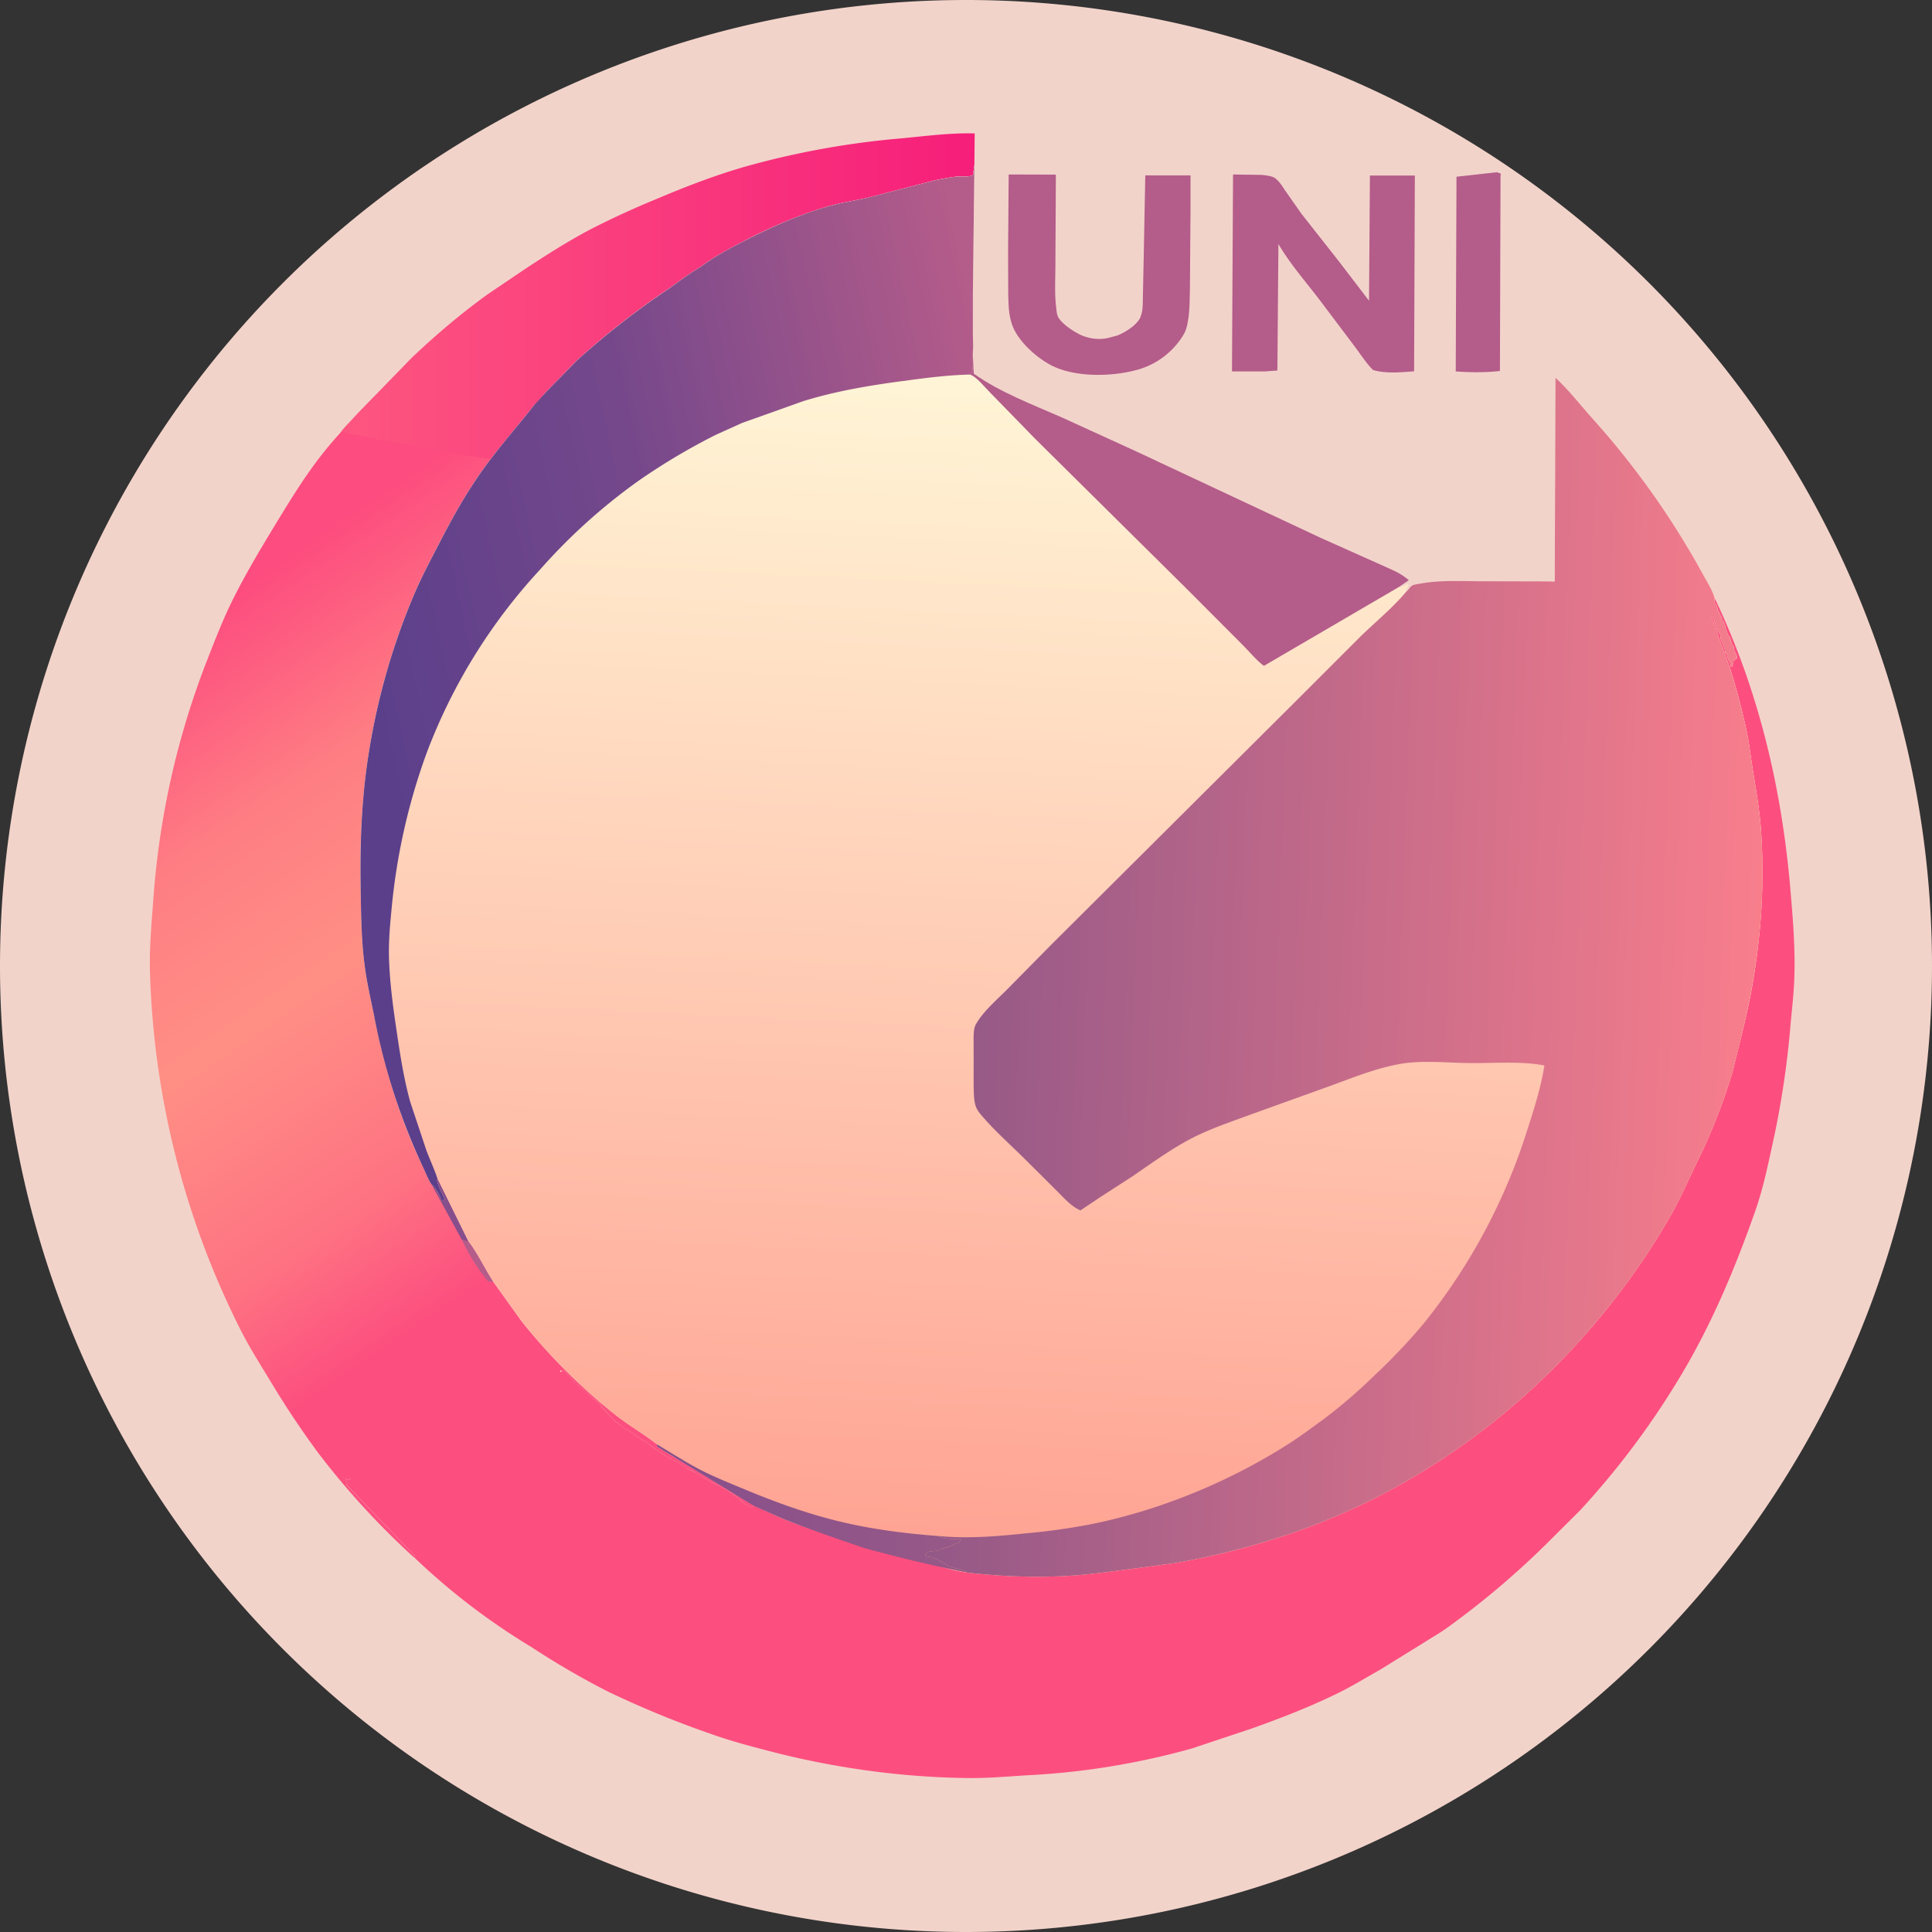
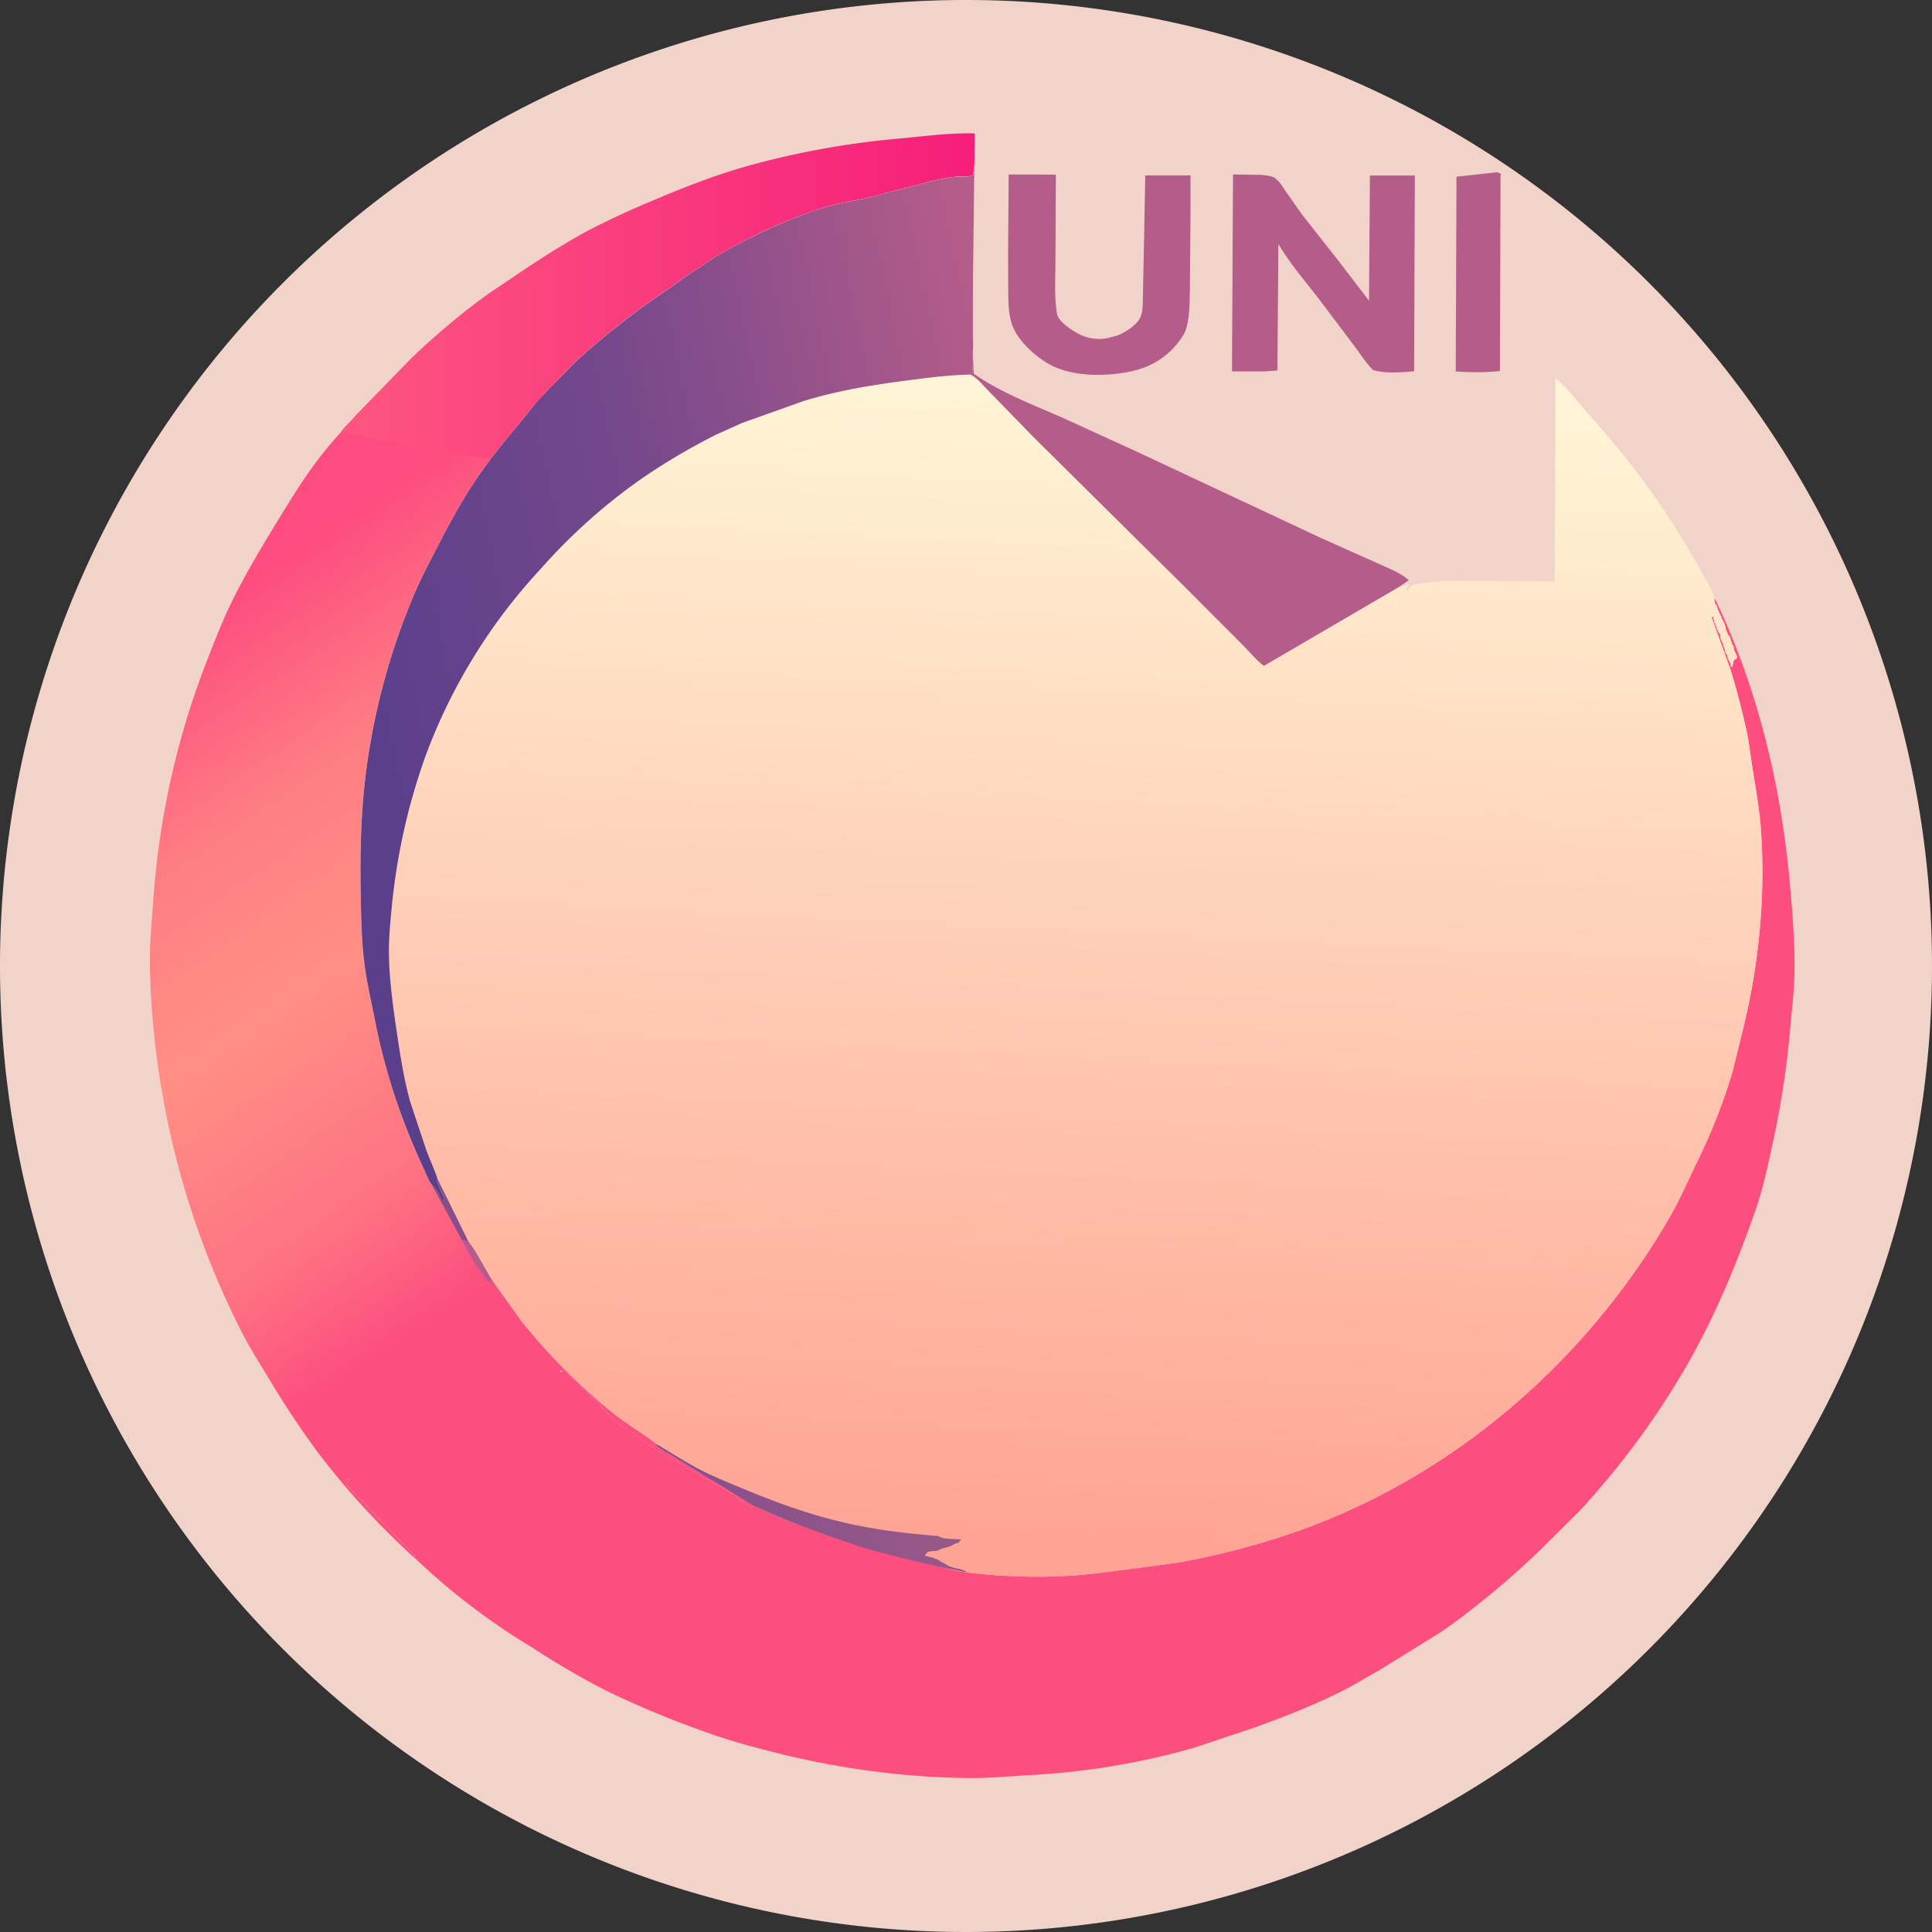
<svg xmlns="http://www.w3.org/2000/svg" xmlns:ns1="http://vectornator.io" stroke-miterlimit="10" viewBox="0 0 129 129" clip-rule="evenodd" stroke-linecap="round" stroke-linejoin="round">
  <rect x="0" y="0" width="129" height="129" fill="#333333" stroke="none" />
  <defs>
    <linearGradient gradientUnits="userSpaceOnUse" id="b" x1="22.63" x2="65.08" y1="19.78" y2="19.78">
      <stop offset="0" stop-color="#fd5680" />
      <stop offset="1" stop-color="#f61e7a" />
    </linearGradient>
    <linearGradient gradientUnits="userSpaceOnUse" id="c" x1="12.52" x2="39.11" y1="41.55" y2="80.92">
      <stop offset="0" stop-color="#fd4c7f" />
      <stop offset=".27" stop-color="#fe7d83" />
      <stop offset=".52" stop-color="#ff8f85" />
      <stop offset=".82" stop-color="#fe7282" />
      <stop offset="1" stop-color="#fc4f7f" />
    </linearGradient>
    <linearGradient gradientTransform="matrix(.252 0 0 .252 0 0)" gradientUnits="userSpaceOnUse" id="d" x1="249.06" x2="264.11" y1="406.61" y2="100.09">
      <stop offset="0" stop-color="#ffa494" />
      <stop offset="1" stop-color="#fff5d6" />
    </linearGradient>
    <linearGradient gradientUnits="userSpaceOnUse" id="e" x1="43.86" x2="64.59" y1="100.72" y2="100.72">
      <stop offset="0" stop-color="#864e8b" />
      <stop offset="1" stop-color="#975987" />
    </linearGradient>
    <linearGradient gradientUnits="userSpaceOnUse" id="f" x1="24.07" x2="68.28" y1="45.58" y2="36.15">
      <stop offset="0" stop-color="#5b3f8b" />
      <stop offset=".46" stop-color="#75488b" />
      <stop offset="1" stop-color="#b45c8a" />
    </linearGradient>
    <linearGradient gradientTransform="matrix(.252 0 0 .252 0 0)" gradientUnits="userSpaceOnUse" id="g" x1="250.8" x2="465.45" y1="256.3" y2="264.3">
      <stop offset="0" stop-color="#935887" />
      <stop offset="1" stop-color="#f87e8c" />
    </linearGradient>
  </defs>
  <clipPath id="a">
    <path d="M0 0h129v129H0z" />
  </clipPath>
  <g clip-path="url(#a)" ns1:layerName="Untitled">
    <path d="M0 64.5a64.5 64.5 0 1 1 129 0 64.5 64.5 0 0 1-129 0z" fill="#f2d3ca" ns1:layerName="Oval 1" />
    <path d="M99.95 11.5l.27.1c-.03.1-.04.18-.03.29l-.04 12.88c-.95.11-2 .1-2.95.03l.05-13 2.7-.3zM67.35 11.65l3.15.01-.03 5.95c0 .97-.07 2.03.06 3l.01.11c.02.15.04.29.1.42.25.52 1.29 1.18 1.82 1.34l.1.03c.43.13.93.16 1.37.07l.08-.02.6-.16c.51-.2 1.32-.7 1.54-1.23l.02-.07c.15-.38.13-.84.14-1.25l.06-2.85.1-5.29h3.02v2.37l-.04 5.25c-.02.75-.01 1.57-.17 2.3l-.02.1c-.05.21-.11.4-.22.59a5.21 5.21 0 0 1-3.1 2.37c-1.71.48-4.3.53-5.88-.37-1-.56-2.24-1.69-2.54-2.83l-.02-.07c-.17-.62-.17-1.29-.18-1.93l-.01-2.66.04-5.18zM84.44 24.8h-2.18l.07-13.15 1.96.03c.28.04.75.07.94.3.26.21.43.53.62.8l1.06 1.51 2.48 3.15 2.02 2.64.06-8.36h3l-.05 13.07c-.84.07-1.94.17-2.75-.09-.49-.5-.86-1.1-1.28-1.65l-2.17-2.88c-.97-1.29-2.05-2.49-2.86-3.88l-.07 8.45-.85.06z" fill="#b45c8a" ns1:layerName="path" />
    <path d="M23.88 27.6l3.62-3.72c1.6-1.52 3.3-2.96 5.09-4.25l2.16-1.46c1.53-1.02 3.06-2 4.68-2.86a57.63 57.63 0 0 1 4.35-2c2.02-.86 4.1-1.66 6.21-2.25a56.3 56.3 0 0 1 10.06-1.81c1.66-.15 3.36-.39 5.03-.34l-.02 2.1-.09.67c-.31.18-.8.08-1.16.12-.5.06-1 .16-1.47.26l-4.2 1.1c-1 .24-2.04.37-3.02.67a31.68 31.68 0 0 0-5.47 2.28c-.95.5-1.94 1.02-2.8 1.66v.01c-.75.43-1.46.98-2.17 1.47a54.3 54.3 0 0 0-6.15 4.81l-2.08 2.12c-.14.15-.62.82-.77.87l-2.75 3.38-.14.22c-.07.12-8.66-1.26-9.99-1.54-.12-.03-.18-.04-.17-.05l.22-.34c.1-.13.8-.86 1.03-1.12z" fill="url(#b)" ns1:layerName="path" />
    <path d="M22.82 28.8c-.03.16 10.03 1.97 10.11 1.84 0 0-.07-.28-1.28 1.58a47.54 47.54 0 0 0-2.35 4.11c-.57 1.1-1.16 2.2-1.64 3.34a45.01 45.01 0 0 0-3.02 10.5 50.78 50.78 0 0 0-.56 9.1c.03 1.67.04 3.38.25 5.04.14 1.17.4 2.3.64 3.45.73 3.48 1.65 6.8 3.2 10.01.21.43.4.93.65 1.33.23.15.51.67.62.95l.04.1.15-.03h.1l-.1-.19-.1-.19c-.07-.18-.17-.35-.23-.54-.05-.14 0-.04-.08-.2-.05-.13-.03-.2-.02-.33l2.07 4.2c.63.82 1.1 1.84 1.66 2.71l1.9 2.65a39.4 39.4 0 0 0 6.21 6.2c.9.72 1.92 1.3 2.82 2l.01.16.1.06c.21.11.38.26.6.37l.3.18c.1.05.15.1.23.15l5.22 3.17-.15.14-.1-.07-.29-.15c-.09-.05-.13-.1-.2-.16l-.07-.05-.22-.19c-.12-.1-.28-.24-.41-.33l-.11-.06-.08-.05-.1-.05-.03-.04c-.09-.08-.18-.1-.28-.16l-.08-.06c-.1-.06-.05-.04-.14-.07-.14-.03-.43-.2-.57-.27-.13-.07-.22-.15-.37-.21-.13-.06-.25-.16-.38-.23-.09-.04-.15-.1-.22-.15l-.1-.04-.1-.06-.2-.1c-.12-.04-.22-.11-.33-.18-.25-.17-.63-.45-.91-.5l-.06-.07-.1-.03c-.1-.04-.14-.1-.22-.16l-.08-.03-.2-.14c-.1-.07-.2-.11-.3-.17l-.25-.2-.08-.06-.08-.04c-.08-.05-.1-.08-.17-.14-.12-.12-.24-.18-.38-.26l-.2-.12-.08-.06-.19-.14c-.17-.14-.44-.29-.63-.4l-.08-.03c-.13-.08-.24-.2-.37-.29l-.27-.2c-.09-.06-.14-.12-.21-.19l-.22-.21-.2-.25-.35-.34v-.1a3.76 3.76 0 0 0-.53-.46c-.25-.18-.44-.45-.7-.63-.45-.32-.9-.87-1.3-1.27l-.09.06-.13-.06s-.03.5 0 .66L25.02 99.1s-1.25-.5-1.45-.35l-.14-.08-.06.1c-.14.02-.12.05-.25-.04l-.05.04.04.05c.05.08.07.15.07.24l-.05.08 4.2 4.37c.14.12.26.26.37.4v.13l-.3-.27a52.3 52.3 0 0 1-6.17-6.78A60.73 60.73 0 0 1 18 92.13c-.65-1.07-1.33-2.14-1.9-3.26a56.62 56.62 0 0 1-6.08-23.82c-.06-1.58.08-3.18.2-4.76.38-5.6 1.58-11.03 3.63-16.26.5-1.28 1-2.57 1.6-3.8.87-1.78 1.9-3.5 2.93-5.2 1.4-2.29 2.6-4.26 4.44-6.23z" fill="url(#c)" ns1:layerName="path" />
    <path d="M30.84 82.78c.14.02.23.03.35.11l.08-.02c.63.82 1.1 1.84 1.66 2.71-.13 0-.24-.01-.37-.05a13.91 13.91 0 0 1-1.72-2.75z" fill="#b45c8a" ns1:layerName="path" />
    <path d="M29.2 78.67l2.07 4.2-.08.02c-.12-.08-.21-.09-.35-.1l-2.02-3.7c.23.16.51.68.62.96l.04.1.15-.03h.1l-.1-.19-.1-.19c-.07-.18-.17-.35-.23-.54-.05-.14 0-.04-.08-.2-.05-.13-.03-.2-.02-.33z" fill="#864e8b" ns1:layerName="path" />
    <path d="M64.6 105c2.21.26 4.59.35 6.82.21 1.36-.08 2.72-.28 4.07-.45l3-.4a50.83 50.83 0 0 0 7.65-1.95c10.69-3.63 19.73-11.42 25.36-21.16.69-1.2 1.23-2.48 1.84-3.72a38.46 38.46 0 0 0 2.35-6l.66-2.68a43.51 43.51 0 0 0 1.23-13.42c-.1-1.41-.35-2.79-.57-4.17-.14-.88-.24-1.77-.43-2.64-.31-1.35-.66-2.75-1.09-4.07l-1.2-3.32.06-.07.07.07-.03.12.09.06-.03.1c.06.12.12.24.16.38l.03.12.06.08v.08c.23.22.13.27.2.52l.15.3.03.16c.05.11.07.12.1.25 0 .04 0 .12.02.16.05.1.1.1.13.23l.02.1.04.1.07.16c.07.14.05.05.08.18l.04.2h.07l.03-.12c.06-.14.06-.1.06-.26.08-.1.04-.08.15-.14.1-.07.06-.01.1-.14l-.04-.1c-.05-.16-.15-.28-.18-.45-.02-.12-.01-.2-.11-.3l-.05-.03.04-.13-.1-.06.03-.1-.06-.07v-.08a.56.56 0 0 1-.18-.27l-.02-.08c-.03-.07-.07-.08-.08-.16-.03-.17-.07-.37-.16-.53l-.06-.08v-.08l-.1-.06.03-.1-.06-.07-.08-.18-.05-.08v-.08l-.09-.06.03-.1-.06-.07v-.08c-.16-.21-.18-.3-.16-.55 3 6.26 4.55 12.98 5.1 19.87.14 1.68.27 3.34.24 5.02-.01 1.19-.15 2.37-.26 3.55a60.75 60.75 0 0 1-1.06 7.35c-.38 1.73-.73 3.54-1.32 5.2-1.23 3.5-2.68 7-4.53 10.22a54.3 54.3 0 0 1-7.16 9.73l-2.35 2.34a56.47 56.47 0 0 1-6.6 5.55c-.5.35-1.04.65-1.55.98l-2.86 1.77c-1 .56-1.96 1.16-3 1.65-1.8.87-3.66 1.59-5.54 2.26l-3.99 1.33a50 50 0 0 1-11.09 1.8c-1.24.08-2.51.19-3.76.18-4.2-.03-8.51-.6-12.6-1.6-1.56-.4-3.09-.78-4.61-1.32a65.4 65.4 0 0 1-6.9-2.83 53.36 53.36 0 0 1-5.18-3.01 44.54 44.54 0 0 1-7.75-5.92v-.13c-.12-.14-.24-.28-.37-.4l-4.2-4.37.04-.08c0-.1-.02-.16-.07-.24l-.04-.05.05-.04c.13.09.1.06.25.04l.06-.1 14.11-7.12.1-.06c.4.4.84.95 1.3 1.27.25.18.44.45.69.63.18.13.37.3.52.46v.1l.35.34.21.25.22.21c.07.07.12.13.2.19l.28.2.37.29.08.03c.2.11.46.26.63.4.13.1.05.05.19.14l.09.06c.14.1.01.03.19.12.14.08.26.14.38.25.06.07.1.1.17.15l.08.04.08.07c.1.06.16.12.25.19.1.06.2.1.3.17l.2.14.08.03c.08.05.13.12.22.16l.1.03.06.06c.28.06.66.34.91.5.1.08.21.15.33.2l.2.1.1.05.1.04.22.15c.13.07.25.17.38.23.15.06.24.14.37.21.14.08.43.24.57.27.1.03.05 0 .14.07l.08.06c.1.06.2.08.28.16l.04.04.09.05.08.05.1.06c.14.09.3.23.42.33l.22.2.06.04c.08.06.12.11.21.16l.3.15.09.06.15-.13 1.87.85c2.1.85 4.3 1.5 6.49 2.06l2.72.63c.36.1.66.27 1 .4.7.24 1.46.45 2.2.54z" fill="#fc4f7f" ns1:layerName="path" />
    <path d="M65.06 11.01l-.1 8.56v2.72c0 .37.04.81 0 1.18l.06 1.48c1.77 1.25 3.9 2.05 5.88 2.92l4.97 2.27 12.31 5.77 3.8 1.7c.73.34 1.48.59 2.09 1.13l-.71.48h.05c.22-.03.36-.1.54-.21l.1.01c0 .18-.23.33-.15.48l.06-.05c.1-.1.21-.28.32-.35.12-.08.5-.12.65-.15 1.37-.24 2.9-.13 4.3-.14l4.28.01.3.02.05-13.62c.84.78 1.57 1.7 2.33 2.57a55.16 55.16 0 0 1 7.45 10.44c.28.53.68 1.11.84 1.7-.02.25 0 .33.16.54v.08l.06.08-.03.1.1.05v.08l.04.08.08.18.06.07-.03.1.1.06v.08l.06.08c.09.16.13.36.16.53.01.08.05.1.08.16l.02.08c.03.12.1.18.18.27v.08l.06.08-.03.09.1.06-.04.13.05.04c.1.1.1.17.11.29.03.17.13.3.18.46l.04.1c-.04.12 0 .06-.1.13-.11.06-.07.03-.15.14 0 .15 0 .12-.06.26l-.03.12h-.07l-.04-.2c-.03-.13 0-.04-.08-.18l-.07-.15-.04-.11-.02-.1c-.03-.13-.08-.13-.13-.23l-.03-.16c-.02-.13-.04-.14-.1-.25l-.02-.16c-.04-.1-.11-.2-.14-.3-.08-.25.02-.3-.2-.52v-.08l-.07-.08-.03-.12c-.04-.14-.1-.26-.16-.38l.03-.1-.1-.06.04-.12-.06-.07-.07.07 1.2 3.32c.43 1.32.78 2.72 1.09 4.07.2.87.29 1.76.43 2.64.22 1.38.47 2.76.57 4.17.33 4.55-.16 9-1.23 13.42l-.66 2.69a38.46 38.46 0 0 1-2.35 5.99c-.6 1.24-1.15 2.52-1.84 3.72-5.63 9.74-14.67 17.53-25.36 21.16-2.5.84-5.07 1.5-7.66 1.95l-2.99.4c-1.35.17-2.7.37-4.07.45-2.23.14-4.61.05-6.83-.21-.73-.09-1.48-.3-2.18-.55-.35-.12-.65-.3-1-.4l-2.73-.61a53.95 53.95 0 0 1-6.5-2.07l-1.86-.85-5.22-3.17-.22-.15c-.12-.05-.2-.13-.31-.18-.22-.11-.39-.26-.6-.37l-.1-.06-.01-.15c-.9-.72-1.92-1.29-2.82-2a39.4 39.4 0 0 1-6.2-6.21l-1.9-2.65c-.57-.87-1.04-1.89-1.67-2.71l-2.07-4.2c0 .14-.03.2.02.33.08.16.03.06.08.2.06.19.16.36.23.54l.1.2.1.18h-.1l-.15.03-.04-.1c-.1-.28-.39-.8-.62-.95-.26-.4-.44-.9-.65-1.33a42.58 42.58 0 0 1-3.2-10c-.24-1.17-.5-2.29-.64-3.46-.21-1.66-.22-3.37-.25-5.04-.05-3.06.07-6.07.56-9.1a45.01 45.01 0 0 1 3.02-10.5c.48-1.13 1.07-2.24 1.64-3.34.72-1.4 1.48-2.79 2.35-4.11 1.21-1.86 2.7-3.49 4.06-5.23.15-.05.6-.66.74-.81l2.08-2.12a54.3 54.3 0 0 1 6.15-4.8c.7-.5 1.42-1.05 2.17-1.48v-.01c.86-.64 1.85-1.17 2.8-1.66 1.75-.9 3.59-1.72 5.47-2.28.98-.3 2.02-.43 3.02-.68l4.2-1.09c.48-.1.98-.2 1.47-.26.36-.04.85.06 1.16-.12l.09-.67z" fill="url(#d)" ns1:layerName="path" />
    <path d="M50.32 100.54l-5.22-3.19-.22-.15c-.12-.05-.2-.13-.31-.18-.22-.11-.39-.26-.6-.37l-.1-.06-.01-.15c1.02.6 2.03 1.26 3.1 1.8.91.45 1.86.83 2.8 1.22 2.09.87 4.23 1.64 6.43 2.16 2.08.5 4.34.78 6.46.94l.1.06c.3.16 1.1.14 1.45.16-.13.07-.15.24-.25.25-.11 0-.18.05-.28.1-.22.12-.45.2-.7.25a.7.7 0 0 0-.24.1c-.23.13-.64.05-.8.17-.08.05-.12.13-.17.2l.03.05h.07l.15.04c.1.04.03.02.15.03.13.01.18.08.3.12l.07.01c.11.03.15.07.24.14.1.08.2.1.31.16l.1.07.1.04.09.08.06.01c.13.02.05 0 .19.06.16.06.33.07.5.12.21.06.29.08.47.22a99.47 99.47 0 0 1-6.86-1.63c-.35-.12-3.45-1.15-5.54-2l-1.87-.83z" fill="url(#e)" ns1:layerName="path" />
    <path d="M64.95 23.47l.07 1.48c1.77 1.25 3.9 2.05 5.88 2.92l4.97 2.27 12.31 5.77 3.8 1.7c.73.34 1.48.59 2.09 1.13l-.71.48-8.97 5.24c-.5-.37-.95-.93-1.4-1.38l-3.83-3.84-10.05-9.95-3.05-3.13c-.36-.36-.8-.94-1.27-1.15.27-.27.13-1.13.16-1.54z" fill="#b45c8a" ns1:layerName="path" />
    <path d="M65.06 11.01l-.1 8.56v2.72c0 .37.04.81 0 1.18-.04.4.1 1.27-.16 1.54-1.51.03-3.02.23-4.51.43-2.25.3-4.47.67-6.64 1.34l-4.1 1.46-1.75.79a42.14 42.14 0 0 0-5.19 3.09 38.72 38.72 0 0 0-6.54 5.9 37.43 37.43 0 0 0-7.58 12.25 41.58 41.58 0 0 0-2.35 10.48c-.1 1.02-.19 2.05-.17 3.08.04 1.7.27 3.38.52 5.06.23 1.56.48 3.17.9 4.68l1.08 3.24c.23.62.52 1.23.73 1.86 0 .14-.03.2.02.33.08.16.03.06.08.2.06.19.16.36.23.54l.1.2.1.18h-.1l-.15.03-.04-.1c-.1-.28-.39-.8-.62-.95-.26-.4-.44-.9-.65-1.33a42.58 42.58 0 0 1-3.2-10c-.24-1.17-.5-2.29-.64-3.46-.21-1.66-.22-3.37-.25-5.04-.05-3.06.07-6.07.56-9.1a45.01 45.01 0 0 1 3.02-10.5c.48-1.13 1.07-2.24 1.64-3.34.72-1.4 1.48-2.79 2.35-4.11 1.21-1.86 2.7-3.49 4.06-5.23.05-.02.65-.71.74-.81l2.08-2.12a54.3 54.3 0 0 1 6.15-4.8c.7-.5 1.42-1.05 2.17-1.48v-.01c.86-.64 1.85-1.17 2.8-1.66 1.75-.9 3.59-1.72 5.47-2.28.98-.3 2.02-.43 3.02-.68l4.2-1.09c.48-.1.98-.2 1.47-.26.36-.04.85.06 1.16-.12l.09-.67z" fill="url(#f)" ns1:layerName="path" />
-     <path d="M93.9 39.5l.06-.05c.1-.1.21-.28.32-.35.12-.08.5-.12.65-.15 1.37-.24 2.9-.13 4.3-.14l4.28.01.3.02.05-13.62c.84.78 1.57 1.7 2.33 2.57a55.16 55.16 0 0 1 7.45 10.44c.28.53.68 1.11.84 1.7-.02.25 0 .33.16.54v.08l.06.08-.03.1.1.05v.08l.04.08.08.18.06.07-.03.1.1.06v.08l.06.08c.09.16.13.36.16.53.01.08.05.1.08.16l.02.08c.03.12.1.18.18.27v.08l.06.08-.03.09.1.06-.04.13.05.04c.1.1.1.17.11.29.03.17.13.3.18.46l.04.1c-.04.12 0 .06-.1.13-.11.06-.07.03-.15.14 0 .15 0 .12-.06.26l-.03.12h-.07l-.04-.2c-.03-.13 0-.04-.08-.18l-.07-.15-.04-.11-.02-.1c-.03-.13-.08-.13-.13-.23l-.03-.16c-.02-.13-.04-.14-.1-.25l-.02-.16c-.04-.1-.11-.2-.14-.3-.08-.25.02-.3-.2-.52v-.08l-.07-.08-.03-.12c-.04-.14-.1-.26-.16-.38l.03-.1-.1-.06.04-.12-.06-.07-.07.07 1.2 3.32c.43 1.32.78 2.72 1.09 4.07.2.87.29 1.76.43 2.64.22 1.38.47 2.76.57 4.17.33 4.55-.16 9-1.23 13.42l-.66 2.69a38.46 38.46 0 0 1-2.35 5.99c-.6 1.24-1.15 2.52-1.84 3.72-5.63 9.74-14.67 17.53-25.36 21.16-2.5.84-5.07 1.5-7.66 1.95l-2.99.4c-1.35.17-2.7.37-4.07.45-2.23.14-4.61.05-6.83-.21-.18-.14-.26-.16-.47-.22-.17-.05-.34-.06-.5-.12-.14-.06-.06-.04-.19-.06h-.06l-.08-.09-.11-.04-.1-.07c-.11-.06-.2-.09-.31-.17-.09-.06-.13-.1-.24-.13l-.08-.01c-.11-.05-.16-.1-.29-.12l-.15-.03c-.08-.03-.05-.02-.15-.03l-.07-.01-.03-.05c.05-.07.1-.15.16-.2.17-.12.58-.04.8-.17a.7.7 0 0 1 .26-.1c.24-.04.47-.13.7-.25.09-.05.16-.1.27-.1.1 0 .12-.18.25-.25-.35-.02-1.15 0-1.44-.16l-.1-.06c1.92.19 3.94.02 5.86-.18a43.9 43.9 0 0 0 4.4-.62c4.5-.93 8.9-2.72 12.8-5.15.94-.58 1.85-1.26 2.75-1.92a34.12 34.12 0 0 0 3.32-2.87 39.26 39.26 0 0 0 3.23-3.4 39.46 39.46 0 0 0 6.96-12.98c.46-1.43.9-2.8 1.14-4.3-1.59-.3-3.37-.14-4.98-.16-1.5-.01-3.13-.2-4.6.05-1.81.31-3.52 1.06-5.23 1.66l-5.14 1.85c-1.35.5-2.67.94-3.93 1.64-1.27.7-2.48 1.58-3.68 2.4l-2 1.29-1.42.95-.08-.04c-.53-.25-1-.76-1.4-1.17l-2.28-2.27c-.94-.93-1.97-1.84-2.82-2.84-.17-.2-.34-.41-.42-.67-.13-.42-.12-.95-.13-1.4v-2.48c.01-.43-.06-1.16.14-1.54l.04-.07c.5-.85 1.42-1.63 2.11-2.33l2.86-2.9 16.46-16.39 4.23-4.23c.99-.96 2.1-1.87 3-2.93l.05-.06z" fill="url(#g)" ns1:layerName="path" />
  </g>
</svg>